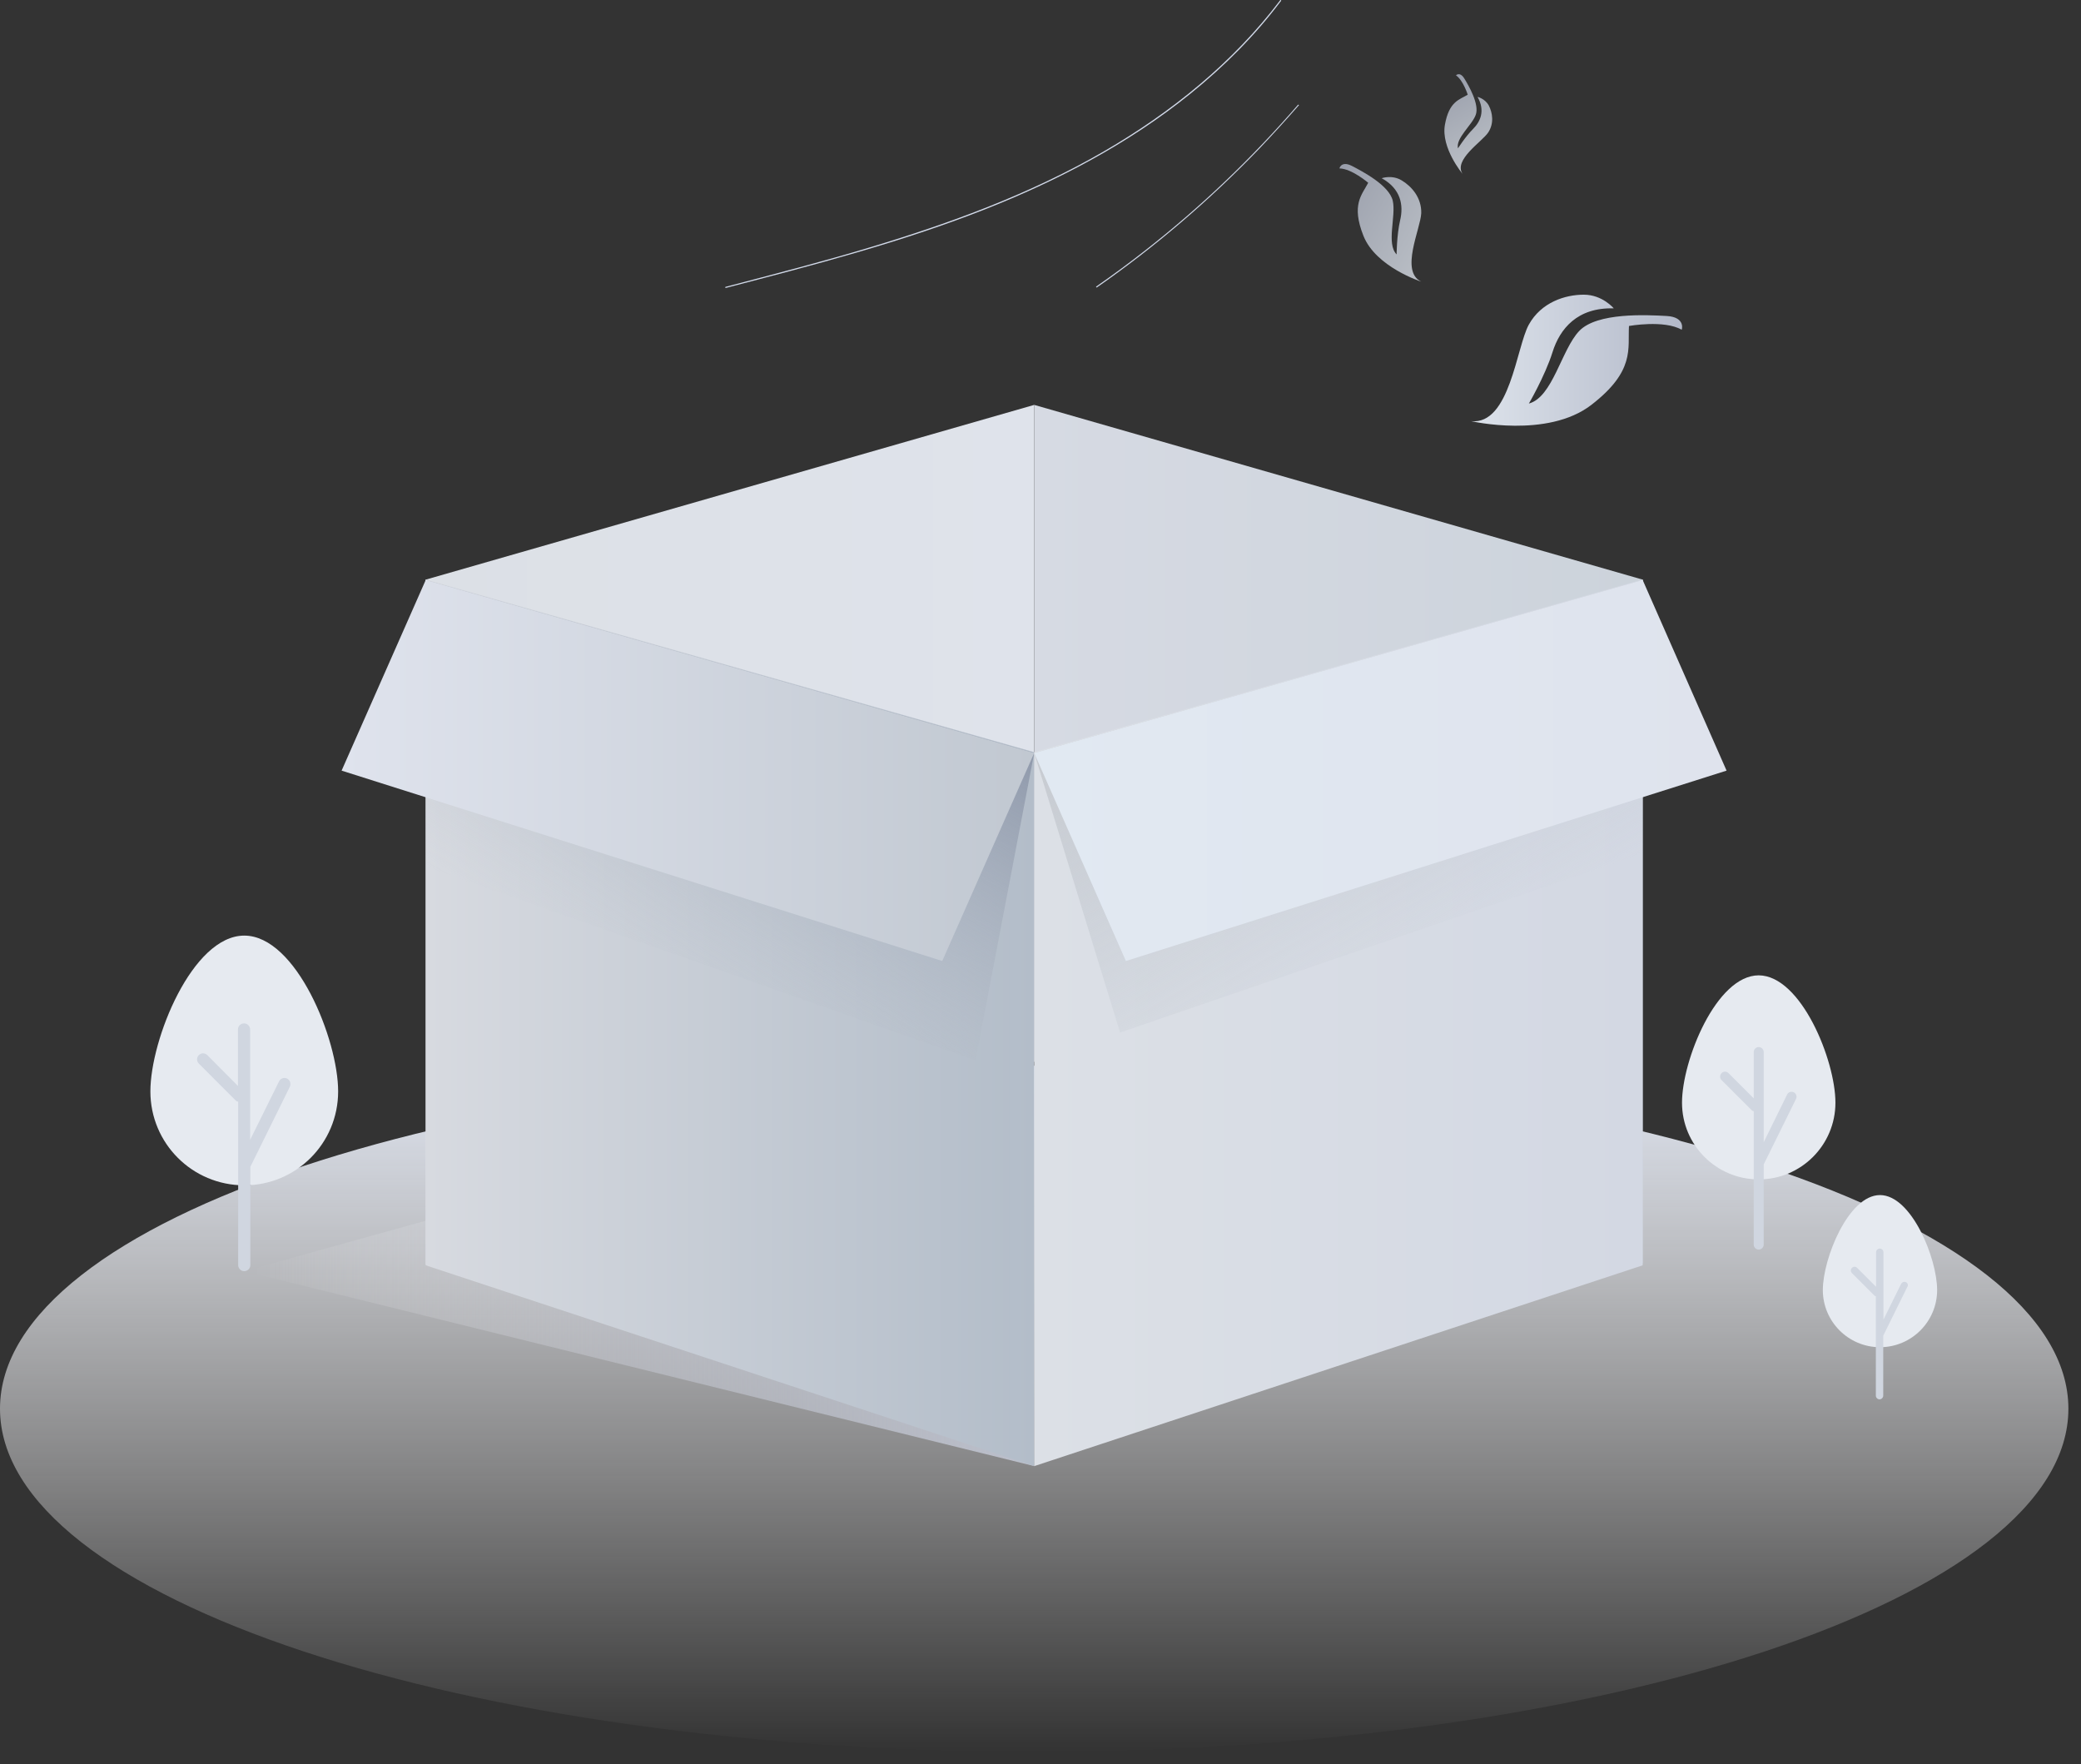
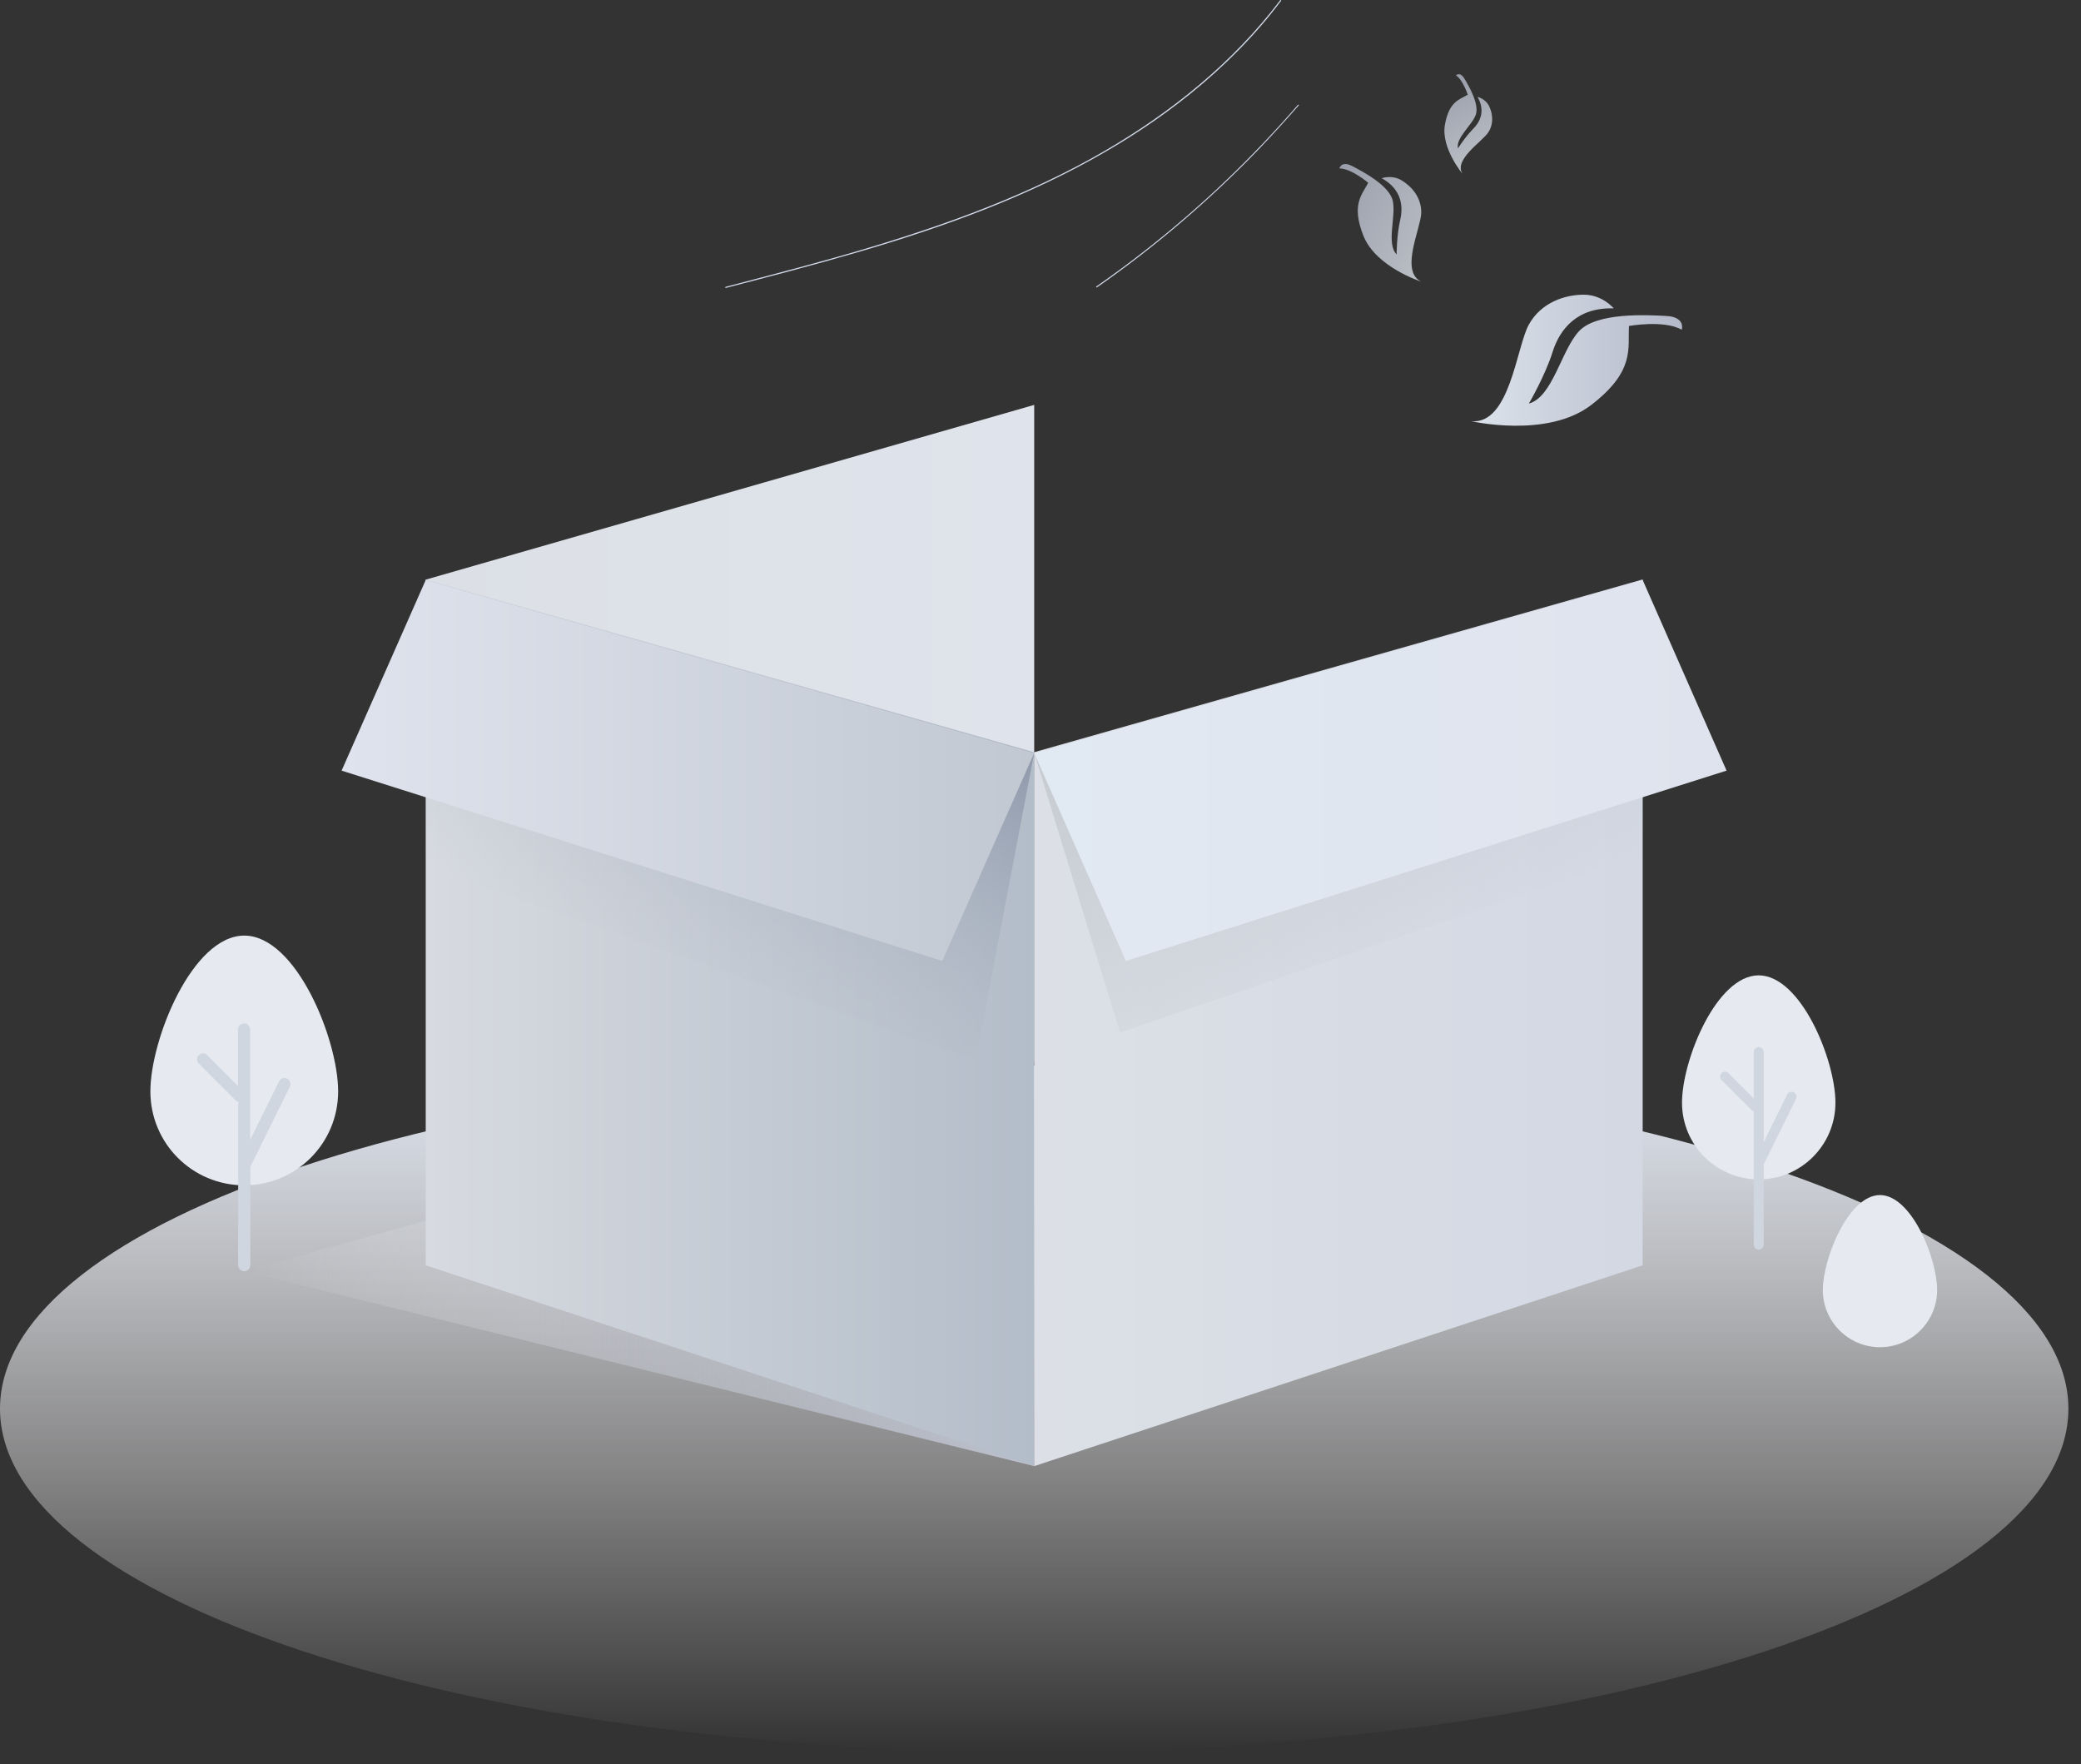
<svg xmlns="http://www.w3.org/2000/svg" width="151" height="128" viewBox="0 0 151 128" fill="none">
  <rect x="0" y="0" width="151" height="128" fill="#333333" stroke="none" />
  <path d="M75.043 127.092C116.488 127.092 150.085 115.951 150.085 102.209C150.085 88.467 116.488 77.326 75.043 77.326C33.598 77.326 0 88.467 0 102.209C0 115.951 33.598 127.092 75.043 127.092Z" fill="url(#paint0_linear_5967_473)" />
  <path d="M24.536 79.189C24.536 82.958 21.493 86.001 17.724 86.001C13.955 86.001 10.912 82.958 10.912 79.189C10.912 75.42 13.955 67.883 17.724 67.883C21.493 67.883 24.536 75.42 24.536 79.189Z" fill="#E6EAF0" />
  <path d="M20.83 78.257C20.609 78.147 20.357 78.241 20.247 78.462L18.149 82.704V74.694C18.149 74.457 17.96 74.252 17.708 74.252C17.471 74.252 17.266 74.441 17.266 74.694V78.793L15.043 76.554C14.87 76.381 14.601 76.381 14.428 76.554C14.255 76.728 14.255 76.996 14.428 77.169L17.124 79.866C17.172 79.913 17.219 79.913 17.282 79.929V91.787C17.282 92.023 17.471 92.228 17.724 92.228C17.96 92.228 18.165 92.039 18.165 91.787V84.659L21.035 78.841C21.13 78.62 21.051 78.368 20.83 78.257Z" fill="#D0D6E0" />
  <path d="M133.181 80.006C133.181 83.081 130.69 85.572 127.615 85.572C124.54 85.572 122.049 83.081 122.049 80.006C122.049 76.931 124.54 70.766 127.615 70.766C130.69 70.781 133.181 76.931 133.181 80.006Z" fill="#E6EAF0" />
  <path d="M130.153 79.249C129.98 79.17 129.759 79.233 129.68 79.406L127.977 82.875V76.331C127.977 76.142 127.819 75.969 127.614 75.969C127.425 75.969 127.252 76.126 127.252 76.331V79.69L125.423 77.861C125.281 77.719 125.06 77.719 124.918 77.861C124.776 78.003 124.776 78.224 124.918 78.366L127.126 80.573C127.157 80.605 127.204 80.605 127.252 80.621V90.302C127.252 90.492 127.409 90.665 127.614 90.665C127.804 90.665 127.977 90.507 127.977 90.302V84.484L130.327 79.722C130.405 79.564 130.342 79.343 130.153 79.249Z" fill="#D0D6E0" />
  <path d="M140.561 93.6C140.561 95.886 138.7 97.747 136.414 97.747C134.127 97.747 132.267 95.886 132.267 93.6C132.267 91.313 134.127 86.709 136.414 86.709C138.7 86.709 140.561 91.298 140.561 93.6Z" fill="#E6EAF0" />
-   <path d="M138.306 93.032C138.18 92.969 138.022 93.016 137.943 93.158L136.666 95.744V90.856C136.666 90.714 136.54 90.588 136.398 90.588C136.256 90.588 136.13 90.714 136.13 90.856V93.363L134.758 91.991C134.648 91.881 134.49 91.881 134.38 91.991C134.269 92.102 134.269 92.259 134.38 92.37L136.02 94.01C136.051 94.041 136.083 94.041 136.114 94.041V101.263C136.114 101.405 136.24 101.531 136.382 101.531C136.524 101.531 136.65 101.405 136.65 101.263V96.911L138.401 93.363C138.479 93.253 138.432 93.095 138.306 93.032Z" fill="#D0D6E0" />
  <path d="M75.042 106.373L17.724 92.229L41.676 85.574L75.042 106.373Z" fill="url(#paint1_linear_5967_473)" />
-   <path d="M75.043 29.377L30.891 42.055V91.742L75.043 77.03V29.377Z" fill="url(#paint2_linear_5967_473)" />
+   <path d="M75.043 29.377L30.891 42.055L75.043 77.03V29.377Z" fill="url(#paint2_linear_5967_473)" />
  <path d="M30.891 42.039L75.043 54.575V106.375L30.891 91.805V42.039Z" fill="url(#paint3_linear_5967_473)" />
  <path d="M30.891 42.084L75.043 54.636L70.785 76.933L30.891 62.867V42.084Z" fill="url(#paint4_linear_5967_473)" />
  <path d="M30.89 42.084L75.041 54.636L68.371 69.726L24.787 55.913L30.89 42.084Z" fill="url(#paint5_linear_5967_473)" />
-   <path d="M75.043 29.377L119.195 42.055V91.663L75.043 77.03V29.377Z" fill="url(#paint6_linear_5967_473)" />
  <path d="M119.195 42.039L75.043 54.575V106.375L119.195 91.805V42.039Z" fill="url(#paint7_linear_5967_473)" />
  <path d="M119.195 42.084L75.043 54.636L81.272 74.914L119.195 61.921V42.084Z" fill="url(#paint8_linear_5967_473)" />
  <path d="M119.195 42.084L75.043 54.636L81.697 69.726L125.282 55.913L119.195 42.084Z" fill="url(#paint9_linear_5967_473)" />
  <path d="M92.894 0.013C89.472 4.538 84.994 8.149 80.09 10.988C74.776 14.062 68.973 16.191 63.091 17.957C59.638 18.998 56.137 19.897 52.653 20.811C52.605 20.827 52.621 20.906 52.668 20.89C58.976 19.25 65.299 17.61 71.37 15.229C76.715 13.132 81.872 10.436 86.366 6.809C88.826 4.822 91.065 2.583 92.957 0.06C92.989 0.013 92.925 -0.019 92.894 0.013Z" fill="#D3DBEB" />
  <path d="M94.186 7.602C90.859 11.45 87.185 14.966 83.18 18.104C81.997 19.035 80.799 19.918 79.553 20.785C79.505 20.817 79.553 20.88 79.6 20.848C83.81 17.915 87.721 14.572 91.285 10.882C92.294 9.826 93.272 8.754 94.233 7.65C94.281 7.634 94.218 7.571 94.186 7.602Z" fill="#D3DBEB" />
  <path d="M106.753 30.558C106.753 30.558 112.288 31.835 115.473 29.375C118.658 26.916 118.106 25.291 118.201 23.651C118.201 23.651 120.74 23.194 122.017 23.92C122.017 24.014 122.38 23.005 120.929 22.926C119.478 22.847 115.883 22.658 114.59 24.014C113.297 25.37 112.666 28.824 110.932 29.281C110.837 29.47 112.114 27.278 112.65 25.559C113.187 23.841 114.464 22.295 117.097 22.374C117.097 22.374 116.277 21.381 114.921 21.381C113.565 21.381 111.83 21.933 110.932 23.557C110.033 25.181 109.56 30.842 106.753 30.558Z" fill="url(#paint10_linear_5967_473)" />
  <path opacity="0.8" d="M103.127 20.435C103.127 20.435 99.831 19.379 98.932 17.108C98.033 14.838 98.822 14.144 99.279 13.261C99.279 13.261 98.081 12.236 97.198 12.22C97.166 12.267 97.292 11.636 98.081 12.031C98.869 12.441 100.809 13.45 101.061 14.569C101.313 15.689 100.572 17.692 101.345 18.464C101.329 18.59 101.345 17.045 101.597 15.973C101.849 14.9 101.66 13.702 100.257 12.93C100.257 12.93 100.998 12.661 101.707 13.087C102.417 13.513 103.158 14.333 103.127 15.468C103.079 16.604 101.566 19.694 103.127 20.435Z" fill="url(#paint11_linear_5967_473)" />
  <path opacity="0.8" d="M106.123 12.613C106.123 12.613 104.546 10.736 104.845 9.049C105.145 7.362 105.886 7.236 106.501 6.873C106.501 6.873 106.17 5.817 105.65 5.47C105.618 5.485 105.918 5.154 106.249 5.69C106.58 6.226 107.353 7.567 107.085 8.324C106.817 9.081 105.618 10.011 105.792 10.768C105.744 10.831 106.328 9.916 106.88 9.364C107.432 8.813 107.778 8.024 107.211 7.031C107.211 7.031 107.747 7.141 108.031 7.661C108.299 8.182 108.425 8.954 107.983 9.617C107.526 10.295 105.46 11.588 106.123 12.613Z" fill="url(#paint12_linear_5967_473)" />
  <defs>
    <linearGradient id="paint0_linear_5967_473" x1="75.039" y1="77.316" x2="75.039" y2="127.098" gradientUnits="userSpaceOnUse">
      <stop stop-color="#DEE3F0" />
      <stop offset="0.04" stop-color="#E1E6F1" stop-opacity="0.96" />
      <stop offset="0.316" stop-color="#F2F4F9" stop-opacity="0.684" />
      <stop offset="0.62" stop-color="#FCFCFE" stop-opacity="0.38" />
      <stop offset="1" stop-color="white" stop-opacity="0" />
    </linearGradient>
    <linearGradient id="paint1_linear_5967_473" x1="75.039" y1="95.975" x2="17.718" y2="95.975" gradientUnits="userSpaceOnUse">
      <stop stop-color="#BCC0CC" />
      <stop offset="0.294" stop-color="#BFC3CE" stop-opacity="0.703" />
      <stop offset="0.514" stop-color="#C9CCD6" stop-opacity="0.48" />
      <stop offset="0.71" stop-color="#D9DBE2" stop-opacity="0.282" />
      <stop offset="0.891" stop-color="#EFF0F3" stop-opacity="0.099" />
      <stop offset="0.989" stop-color="white" stop-opacity="0" />
    </linearGradient>
    <linearGradient id="paint2_linear_5967_473" x1="30.89" y1="60.566" x2="75.039" y2="60.566" gradientUnits="userSpaceOnUse">
      <stop stop-color="#DCE0E6" />
      <stop offset="1" stop-color="#DFE3EB" />
    </linearGradient>
    <linearGradient id="paint3_linear_5967_473" x1="75.039" y1="74.204" x2="30.89" y2="74.204" gradientUnits="userSpaceOnUse">
      <stop stop-color="#B3BDC9" />
      <stop offset="1" stop-color="#D7DAE0" />
    </linearGradient>
    <linearGradient id="paint4_linear_5967_473" x1="44.395" y1="70.67" x2="59.002" y2="45.37" gradientUnits="userSpaceOnUse">
      <stop stop-color="#C1C8D1" stop-opacity="0" />
      <stop offset="1" stop-color="#8F99AB" />
    </linearGradient>
    <linearGradient id="paint5_linear_5967_473" x1="75.038" y1="55.909" x2="24.795" y2="55.909" gradientUnits="userSpaceOnUse">
      <stop stop-color="#C1C8D1" />
      <stop offset="1" stop-color="#DFE3ED" />
    </linearGradient>
    <linearGradient id="paint6_linear_5967_473" x1="119.188" y1="60.52" x2="75.04" y2="60.52" gradientUnits="userSpaceOnUse">
      <stop stop-color="#CCD3DB" />
      <stop offset="1" stop-color="#D6DAE3" />
    </linearGradient>
    <linearGradient id="paint7_linear_5967_473" x1="75.04" y1="74.204" x2="119.188" y2="74.204" gradientUnits="userSpaceOnUse">
      <stop stop-color="#DCE0E6" />
      <stop offset="1" stop-color="#D3D8E3" />
    </linearGradient>
    <linearGradient id="paint8_linear_5967_473" x1="106.449" y1="69.274" x2="92.256" y2="44.69" gradientUnits="userSpaceOnUse">
      <stop stop-color="#C1C8D1" stop-opacity="0" />
      <stop offset="1" stop-color="#C7CBD1" />
    </linearGradient>
    <linearGradient id="paint9_linear_5967_473" x1="75.04" y1="55.909" x2="125.283" y2="55.909" gradientUnits="userSpaceOnUse">
      <stop stop-color="#E1E9F2" />
      <stop offset="1" stop-color="#DFE3ED" />
    </linearGradient>
    <linearGradient id="paint10_linear_5967_473" x1="106.751" y1="26.143" x2="122.053" y2="26.143" gradientUnits="userSpaceOnUse">
      <stop stop-color="#DDE3EB" />
      <stop offset="1" stop-color="#B3B9C9" />
    </linearGradient>
    <linearGradient id="paint11_linear_5967_473" x1="104.507" y1="18.103" x2="96.495" y2="13.351" gradientUnits="userSpaceOnUse">
      <stop stop-color="#DDE3EB" />
      <stop offset="1" stop-color="#B3B9C9" />
    </linearGradient>
    <linearGradient id="paint12_linear_5967_473" x1="107.816" y1="11.733" x2="104.795" y2="5.877" gradientUnits="userSpaceOnUse">
      <stop stop-color="#DDE3EB" />
      <stop offset="1" stop-color="#B3B9C9" />
    </linearGradient>
  </defs>
</svg>